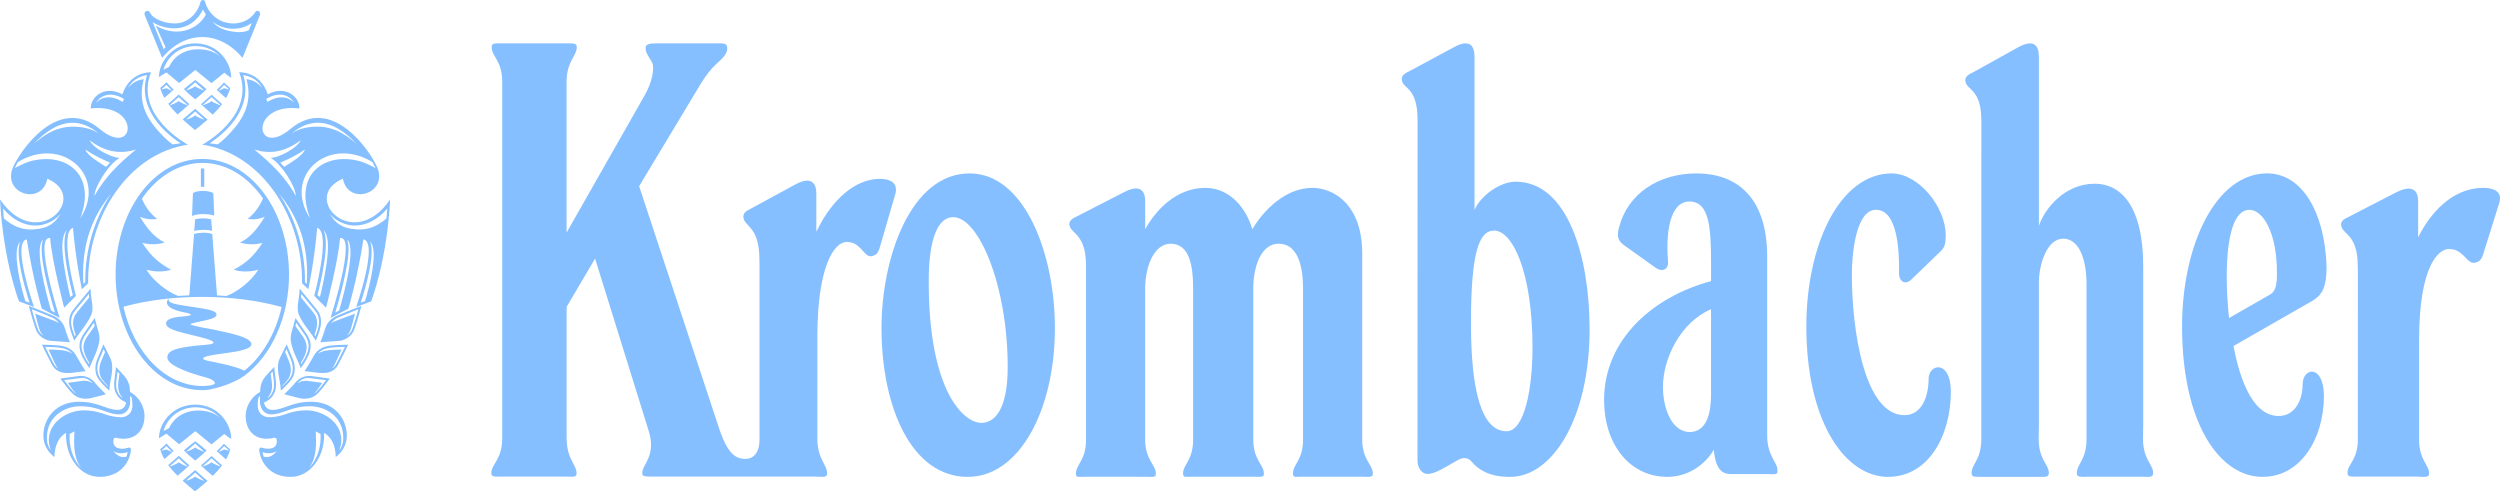
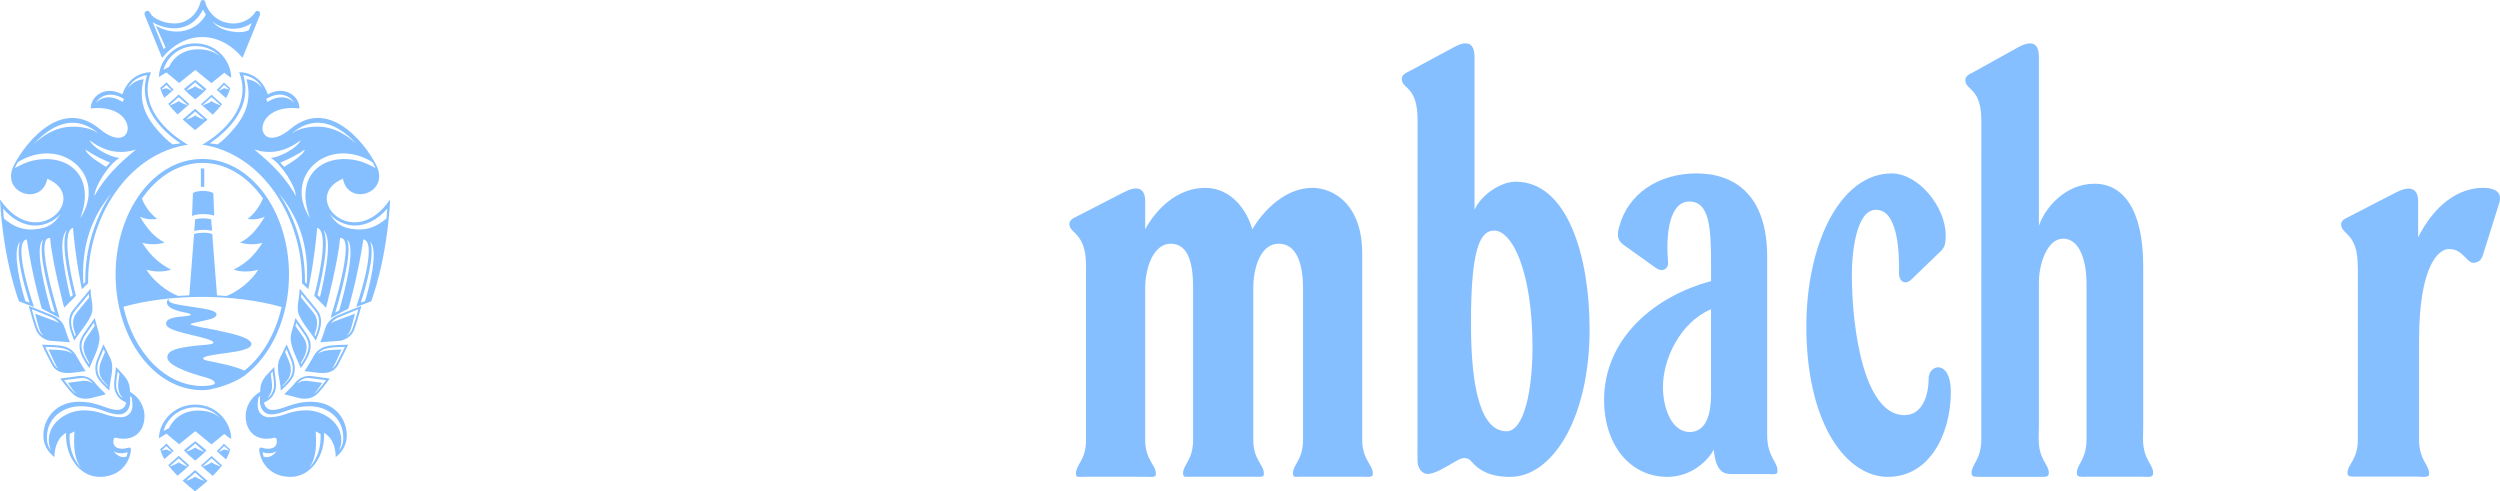
<svg xmlns="http://www.w3.org/2000/svg" height="34" viewBox="0 0 173 34" width="173">
  <g fill="#85bfff" fill-rule="evenodd">
-     <path d="m61 22.693c0 5.474 2.073 10.307 5.967 10.307 3.58 0 6.033-4.637 6.033-10.307 0-5.086-2.075-10.693-5.908-10.693-4.081 0-6.092 5.862-6.092 10.693m8.733 2.704c0 2.902-.879 3.866-1.823 3.866-1.193 0-3.643-2.125-3.643-9.79 0-3.091.691-4.446 1.696-4.446 1.758 0 3.77 4.705 3.77 10.37" />
-     <path d="m156.951 20.46-2.702 1.548c-.365-3.485-.183-7.489 1.413-7.489.918 0 1.901 1.548 1.901 4.326 0 .902-.062 1.355-.612 1.614m.735 8.329c-2.024 0-2.822-3.228-3.127-4.844l5.518-3.162c.616-.392.922-.907.922-2.327-.124-3.809-1.718-6.457-4.109-6.457-3.56 0-5.891 4.972-5.891 10.588 0 6.65 2.516 10.136 5.214 10.396 2.944.258 4.601-2.647 4.601-5.552 0-2.26-1.472-2.001-1.472-.84 0 1.035-.492 2.197-1.657 2.197" />
    <path d="m75.154 18.719v-.305c0-1.11-.249-1.661-.521-2.012-.065-.087-.132-.162-.2-.229l-.184-.185c-.111-.118-.195-.224-.233-.368-.047-.183-.006-.382.33-.556l3.445-1.771c.845-.435 1.456-.354 1.456.641v1.93c.717-1.307 2.145-2.864 4.161-2.864 1.755 0 2.862 1.494 3.251 2.864.781-1.307 2.277-2.864 4.162-2.864 1.431 0 3.445 1.12 3.445 4.547v12.881c0 .699.185 1.134.372 1.47.091.167.182.308.252.446.066.136.109.262.109.406 0 .095-.012.151-.033.184-.141.068-.213.069-.314.064-.09-.004-.199-.007-.328-.008h-4.081l-.122-.001c-.143 0-.259.003-.349.006-.093.002-.155.001-.2-.009-.09-.077-.1-.14-.1-.235 0-.148.042-.277.103-.412.067-.139.154-.277.241-.441.176-.332.354-.762.354-1.472v-10.449c0-1.62-.389-3.113-1.69-3.113-1.169 0-1.753 1.493-1.753 3.113v10.453c0 .698.183 1.133.37 1.47.091.167.183.308.25.446.068.136.111.262.111.406 0 .095-.012.151-.033.184-.141.068-.215.067-.313.061-.09-.003-.197-.005-.328-.006l-4.131-.001h-.135c-.143 0-.258.003-.351.006-.092.002-.154.001-.198-.009-.092-.077-.103-.14-.103-.235 0-.148.044-.277.105-.412.068-.139.154-.277.241-.441.175-.332.351-.762.351-1.472v-10.449c0-1.62-.259-3.113-1.56-3.113-1.106 0-1.757 1.493-1.757 3.113v10.457c0 .7.187 1.132.374 1.47.093.165.183.306.252.446.068.135.111.262.111.405 0 .095-.013.15-.031.186-.143.065-.216.064-.315.06-.091-.004-.197-.009-.324-.01l-4.209-.001c-.142 0-.258.006-.35.008-.092.003-.155.003-.199-.005-.091-.078-.101-.142-.101-.238 0-.147.043-.277.105-.412.066-.136.151-.277.239-.438.177-.333.354-.757.354-1.468z" />
    <path d="m110 22.755c0-4.902-1.484-10.182-5.123-10.182-1.05 0-2.407.943-2.839 1.95v-10.559c0-1.004-.505-1.201-1.429-.697l-2.934 1.58-.351.182c-.24.136-.368.294-.309.555.033.144.111.244.216.352l.176.17c.064.063.129.13.193.213.258.331.495.862.495 1.982l-.005 23.559c0 .5.28.938.707.938.24 0 .531-.106.88-.283.347-.175.746-.415 1.198-.674.391-.223.721-.182.959.106.475.574 1.264 1.053 2.627 1.053h.05c2.899 0 5.491-4.023 5.491-10.245zm-3.951 1.308c0 2.826-.556 5.78-1.792 5.78-1.726 0-2.466-2.766-2.466-7.477 0-4.902.555-6.41 1.603-6.41 1.236 0 2.655 2.765 2.655 8.107z" />
    <path d="m122.347 32.806c.126.001.231.007.32.011.095.004.165.005.301-.063.023-.037.033-.094.033-.194 0-.148-.04-.28-.105-.421-.067-.145-.154-.292-.244-.463-.177-.352-.363-.804-.363-1.532v-12.373c0-4.215-2.195-5.771-4.893-5.771-2.602 0-4.751 1.391-5.35 3.706-.184.619-.085.959.318 1.248l2.214 1.582c.419.302.902.144.849-.451-.163-1.941.11-4.141 1.487-4.141 1.364.015 1.491 1.763 1.491 4.278v1.231c-3.892 1.034-7.403 3.954-7.403 8.231 0 3.045 1.755 5.315 4.388 5.315 1.694 0 2.824-1.167 3.198-1.879.124 1.166.442 1.686 1.193 1.686zm-5.265-2.917c-1.38.127-2.006-1.621-2.006-3.112 0-1.941 1.193-4.47 3.327-5.378v5.898c0 1.361-.317 2.465-1.321 2.593z" />
    <path d="m131.193 16.15c.215.933.233 2.032.22 2.716-.01.678.463.854.844.485l2.061-1.989c.285-.273.325-.593.325-1.088 0-1.932-1.853-4.256-3.73-4.275-3.636.013-5.914 4.981-5.914 10.592 0 6.331 2.469 10.14 5.371 10.4 3.089.193 4.629-2.905 4.629-5.878 0-2.26-1.54-1.937-1.54-.904 0 1.164-.435 2.519-1.67 2.519-2.777 0-3.641-5.878-3.641-9.751 0-1.292.247-4.458 1.667-4.458.769 0 1.156.717 1.377 1.629" />
    <path d="m137.106 29.497v.888c0 .722-.171 1.156-.341 1.489-.083.163-.168.302-.232.44-.061.135-.1.264-.1.416 0 .165.064.224.196.249.071.014.159.017.267.016.107 0 .23.004.365.004h.412l3.152.001.126-.001c.128 0 .247-.004.353-.001.107.004.194.001.268-.012.136-.024.207-.084.207-.256 0-.145-.041-.274-.102-.41-.067-.138-.155-.28-.243-.445-.18-.338-.358-.778-.358-1.49l.015-.939v-9.884c0-1.268.556-3.045 1.679-3.045 1.245 0 1.617 1.777 1.617 3.045v10.823c0 .722-.168 1.156-.339 1.489-.084.163-.17.302-.233.44-.061.135-.101.264-.101.416 0 .165.065.224.197.249.071.014.16.017.268.016.108 0 .227-.004.365-.004h3.627c.128 0 .246.004.354.007.104.004.195.001.267-.012.138-.024.207-.084.207-.256 0-.145-.039-.274-.105-.41-.064-.138-.151-.28-.239-.445-.179-.338-.358-.778-.358-1.49l.013-.887v-11.078c0-3.992-1.431-5.706-3.361-5.706-2.115 0-3.485 1.777-3.858 2.916v-11.663c0-1.013-.499-1.203-1.436-.695l-2.956 1.643-.372.193c-.243.139-.372.299-.314.56.035.144.113.247.22.355l.176.173c.063.063.13.131.194.213.263.335.505.827.505 1.956z" />
    <path d="m163.163 30.158v.264c0 .709-.182 1.135-.363 1.462-.092.162-.179.297-.245.432-.066.132-.109.261-.109.409 0 .161.071.219.21.245.075.014.171.016.282.016.117-.002.246-.006.394-.006l3.9.001c.137 0 .259.011.372.014.102.005.199.007.28-.004.139-.017.212-.071.212-.24 0-.143-.042-.272-.107-.407-.065-.137-.152-.279-.239-.445-.176-.336-.351-.771-.351-1.471v-6.848c0-5.291 1.392-6.348 2.055-6.348.141 0 .275.019.398.051.181.058.325.147.456.253.064.051.124.106.179.16l.162.164c.103.106.19.196.286.256.096.059.189.087.299.068.304-.05.46-.177.582-.53l.073-.23 1.075-3.429c.199-.747-.398-.996-1.127-.996-1.72 0-3.376 1.182-4.502 3.423v-2.489c0-.987-.649-1.058-1.499-.633l-3.497 1.803c-.267.135-.384.307-.319.554.037.145.12.25.232.367l.184.186c.069.069.133.143.203.23.26.337.496.853.517 1.862.008.111.009.365.009.488z" />
-     <path d="m56.494 16.035.191-.374c.908-1.761 2.435-3.284 4.199-3.284.698 0 1.271.257 1.079 1.027l-1.038 3.566-.062.211c-.12.366-.268.496-.557.548-.107.02-.198-.01-.289-.07-.091-.063-.179-.156-.278-.265l-.152-.168c-.054-.056-.11-.112-.171-.166-.124-.108-.266-.201-.442-.261-.116-.032-.244-.056-.379-.056-.889 0-2.033 1.732-2.033 6.545l-.001 6.739v.323c0 .721.172 1.17.341 1.516.084.171.168.318.229.458.063.139.102.272.102.419 0 .174-.069.23-.203.247-.078.012-.168.009-.268.004-.108-.003-.227-.011-.359-.011h-11.077c-.379 0-.603-.001-.733-.037-.115-.029-.148-.083-.148-.204 0-.154.056-.301.14-.469.086-.169.193-.352.283-.569.17-.412.277-.946.066-1.743l-3.755-12.066-1.968 3.337v9.116c0 .713.175 1.166.349 1.516.085.172.171.32.235.464.063.138.105.269.105.413 0 .168-.058.217-.177.24-.066.012-.154.012-.266.01-.109-.003-.238-.01-.39-.01h-4.2l-.382.006c-.108 0-.204-.003-.28-.016-.142-.027-.207-.084-.207-.23 0-.153.043-.285.112-.424.07-.142.165-.286.259-.453.19-.343.386-.789.386-1.519v-24.684c0-.737-.186-1.175-.372-1.512-.091-.167-.182-.309-.251-.449-.066-.138-.109-.274-.109-.43 0-.167.066-.227.2-.254.07-.016.161-.019.271-.019l.377.004h4.202l.391-.001c.11.001.198.007.265.024.126.029.183.087.183.245 0 .148-.041.279-.104.418-.065.14-.151.283-.239.452-.176.343-.362.788-.362 1.511v10.447l5.392-9.476c.549-.951.722-1.957.51-2.326-.122-.214-.239-.384-.321-.546-.079-.16-.124-.306-.108-.476.01-.112.079-.179.223-.221.145-.042.354-.052.62-.052h3.94l.36-.001c.108.001.199.007.271.024.139.029.213.093.229.25.024.226-.053.414-.223.626-.128.16-.314.336-.56.559-.339.309-.662.733-.988 1.241l-4.324 7.188 5.467 16.558c.636 1.991 1.209 2.312 1.906 2.312.446 0 .956-.321.956-1.346v-12.132c0-.101-.004-.195-.006-.286 0-1.138-.238-1.706-.499-2.071-.065-.09-.131-.166-.194-.237l-.177-.192c-.11-.12-.19-.23-.223-.379-.06-.255.051-.432.307-.571l3.386-1.838c.766-.376 1.339-.27 1.339.704v2.625l.193-.378z" />
    <path d="m18.308 27c-.146.563-.135 1.364.556 1.364.383 0 .743-.151 1.105-.277.405-.141.882-.285 1.557-.285 1.626 0 2.473 1.176 2.473 2.35 0 .626-.321 1.139-.765 1.476-.016-.793-.293-1.38-.807-1.677.075 1.595-.912 3.049-2.323 3.049-1.358 0-2.053-.92-2.166-1.831-.019-.166.089-.231.206-.185.423.155 1.131.092.996-.58-.02-.113-.099-.124-.188-.106-.122.027-.292.063-.471.066-1.014.008-1.482-.736-1.482-1.579 0-.813.601-1.595 1.308-1.784m.31 4.366c-.153 0-.314-.028-.453-.08 0 0-0.0.003 0 .004.014.068.058.252.083.314.094.021.25.036.343.015.208-.045.409-.207.54-.382.007-.009.014-.02.02-.03-.133.102-.317.158-.533.158m2.855.918c.49-.555.749-1.35.71-2.182l-.004-.074-.332-.177.015.299c.038.816-.023 1.691-.496 2.245.036-.036.073-.071.107-.111m-3.499-3.731c.095.135.315.319.646.319.354 0 .747-.077 1.067-.188.361-.125.784-.277 1.47-.289 1.151-.02 2.45.79 2.465 2.041.002.189-.022.34-.062.469-.023.096-.053.188-.088.272.164-.21.283-.473.283-.884 0-1.432-1.165-2.181-2.316-2.181-.659 0-1.125.143-1.509.277l-.151.053c-.319.114-.648.232-1.003.232-.331 0-.514-.161-.609-.296-.2-.284-.196-.688-.157-.978-.08.051-.116.087-.136.17-.039.289-.1.697.101.981" />
    <path d="m20.727 20.067c.013-.197.136.103.183.122l.934 1.135c.108.139.235.287.293.467.228.619-.076 1.243-.274 1.779-.387-.594-.891-1.133-1.186-1.796-.195-.526.052-1.128.05-1.708zm.879 1.464.037.048c.092.116.185.236.229.373.14.382.058.763-.108 1.22l-.002.007.025.034c.01.013.019.026.029.039l.013.019.008-.022c.192-.502.337-.953.171-1.405-.045-.142-.14-.263-.233-.382l-.037-.048-.886-1.076-.003.03c-.006.051-.013.102-.02.152l-.007.055zm-2.175 5.467c-.028-.744-.399-1.55-.052-2.242.104-.21.317-.637.46-.928.124.29.286.689.412.985.238.541.172 1.105-.077 1.434-.28.376-.41.466-.648.706-.031.013-.055.092-.096.046zm.115-.272.02-.01.027-.026c.15-.145.268-.258.473-.532.196-.26.292-.759.06-1.285-.064-.149-.136-.323-.208-.495l-.09-.215-.098.198.053.127c.072.172.144.346.208.495.227.516.135 1.004-.057 1.258-.159.213-.266.329-.387.448l-.004.004zm2.648-3.044-.028-.009c.148-.32.242-.663.359-1.0.133-.405.473-.692.828-.839.541-.212 1.074-.45 1.619-.652l.028.023c-.143.51-.284 1.035-.463 1.536-.136.473-.573.76-.98.84zm2.074-.893c-.042.147-.121.279-.232.393l.017.02c.176-.136.294-.306.352-.503.155-.435.285-.9.389-1.274l.007-.026-.024.01c-.233.091-.468.188-.694.282l-.01.004c-.218.09-.443.184-.672.273-.182.075-.339.224-.469.354l.017.02c.11-.068.182-.094.309-.146.115-.045 1.181-.441 1.307-.489-.034.123-.195.795-.298 1.082zm-5.286 2.603c.008.663.296 1.314-.05 1.898-.192.389-.585.508-.903.71l-.02-.024c.007-.426-.049-.979.05-1.343.131-.467.427-.72.922-1.241zm-.432 2.136c.12-.09.202-.187.259-.303.217-.368.159-.772.097-1.199l-.001-.011c-.013-.089-.026-.18-.037-.271l-.003-.027-.018.019c-.038.04-.075.077-.11.114l-.005.004.001.007c.011.09.023.18.036.268.061.422.119.821-.094 1.182-.035.07-.081.135-.141.196zm3.009-1.504 1.247.169v.025c-.35.46-.738 1.015-1.076 1.208-.28.162-.655.207-1.033.121l-.975-.249-.031-.039c.239-.241.474-.449.701-.727.277-.377.722-.567 1.169-.508zm-.931.488c.192-.149.359-.162.598-.162.047 0 1.07.141 1.07.141-.062.084-.096.151-.155.235-.137.197-.233.333-.378.472l.017.021c.245-.196.524-.567.77-.894l.013-.018s-1.118-.142-1.166-.148c-.307-.04-.574.119-.786.334zm-.497-2.875c-.079-.459.125-.848.214-1.263.039-.121.065-.249.101-.367l.802 1.149c.391.63.377 1.208-.433 2.319-.237-.613-.57-1.163-.684-1.838zm.717 1.549.012-.019c.641-.951.585-1.429.272-1.933l-.63-.901-.007.026c-.006.018-.011.036-.017.055-.009.042-.02.081-.031.121l-.005.018.556.796c.293.472.357.911-.179 1.761l-.004.006zm.242.506v-.023c.224-.343.42-.677.626-1.045.169-.326.483-.544.793-.639.502-.137 1.053-.103 1.585-.134-.232.501-.477.982-.741 1.474-.527.777-1.494.406-2.262.366zm2.011-.358c-.026.038-.058.077-.099.12l.017.02c.083-.063.154-.136.215-.224.231-.428.434-.828.623-1.223l.009-.02-.217.006c-.39.009-.759.018-1.107.113-.195.059-.373.166-.516.309l.017.021c.118-.092.228-.121.368-.164.345-.094 1.201-.103 1.223-.103-.064.134-.386.871-.533 1.145z" />
    <path d="m25.147 16.566c-.426 2.774-1.043 4.795-1.043 4.795l-1.231.639s1.834-5.723.658-5.524c-.133 1.657-.971 4.82-.971 4.82l-.815-.825s1.196-4.41.204-4.707c-.193 2.292-.614 4.25-.614 4.25l-.434-.412c.073-4.49-2.712-8.96-6.901-9.592 0 0 3.739-1.996 2.55-5.01 0 0 1.434-.091 1.984 1.526 1.233-.664 2.212.184 2.184.978-3.5-.407-3.105 3.495-.614 1.415 2.886-2.405 5.54 1.585 5.996 2.648.789 1.833-1.994 2.709-2.373.8-3.003 1.272.733 5.181 3.274 1.428-.23 4.302-1.317 7.058-1.317 7.058l-1.034.388s1.562-4.493.499-4.677m-6.718-9.715.07.206.196-.105c.267-.143.53-.216.783-.216.32 0 .615.119.83.335.019.02.038.039.056.06-.048-.088-.109-.171-.184-.245-.215-.216-.51-.336-.83-.336-.253 0-.517.073-.784.216l-.141.076c.001.003.002.006.003.008m4.764 14.787.273-.15c.424-1.43 1.109-4.189.617-4.835-.019-.024-.039-.045-.06-.065.374.882-.453 3.817-.83 5.05m-2.092-2.11.128.121c.169-2.753-.64-4.677-1.884-6.203-.029-.035-.051-.073-.077-.11 1.204 1.783 1.854 3.975 1.834 6.192m-4.273-14.331c.377 1.214.051 2.438-.953 3.557-.482.536-1.012.933-1.366 1.167.098.022.455.047.552.073.342-.24.716-.611 1.117-1.078.955-1.114 1.211-2.186.875-3.436.298.044.685.128 1.083.596-.349-.654-.976-.829-1.307-.878m.764 5.151c.428.372 1.939 1.501 2.873 3.209.007-.63-.992-2.214-1.732-2.621.662-.073 1.778-.649 2.082-1.234-1.008.756-2.022 1.019-3.222.646m3.502 0c-.749.53-1.7.904-1.7.904s.223.265.275.294c.311-.22 1.278-.735 1.425-1.199m.886-1.852c-.605 0-1.199.241-1.768.715-.001.001-.002.001-.002.001l-.001.013c.018-.013.035-.025.054-.037.617-.424 1.611-.468 2.172-.39.828.116 1.516.53 2.226 1.156-.714-.773-1.656-1.458-2.68-1.458m2.93 2.665c.402.11 1.075.469 1.075.469l-.218-.413c-3.096-1.878-6.227.995-4.315 3.886-1.162-3.051 1.017-4.609 3.459-3.942m-2.526 4.764c.203.407.211 1.17.033 2.332-.145.941-.375 1.867-.452 2.164l.168.141c.086-.336.301-1.286.439-2.184.211-1.372.133-2.122-.188-2.453m4.355-.809c.01-.117.043-.56.052-.679-.659.762-1.44 1.174-2.241 1.174-.648 0-1.353-.325-1.742-.821.361.599.794 1.021 1.861 1.086.737.045 1.367-.158 2.069-.76m-1.047 1.719c-.027-.043-.057-.081-.091-.115.388.841-.331 3.264-.642 4.221l.292-.098c.349-1.115.872-3.303.441-4.008" />
    <path d="m14.079 14.813c-.207 0-.56.024-.79.132l.061-1.558c.003-.003.012-.024.027-.034.143-.119.54-.143.702-.143.106 0 .619.043.685.184l.061 1.522c-.268-.085-.637-.103-.746-.103zm0 .295c-.132 0-.38.013-.574.066l-.065.812c.197-.068.478-.08.639-.08.084 0 .375.003.596.065l-.064-.797c-.199-.05-.454-.066-.532-.066zm-.178-2.179h.235v-1.269h-.235zm6.099 6.072c0 2.964-1.216 5.581-3.041 6.964-.597.444-1.54.795-2.241.939l.001-.001c-.188.063-.437.096-.723.096-3.35 0-5.997-3.622-5.997-7.999 0-4.381 2.647-8.001 5.997-8.001 3.348 0 6.003 3.62 6.003 8.001zm-9.128-3.858c-.369.074-.785.027-1.187-.142.462.769.986 1.433 1.709 1.779-.552.178-1.132.143-1.548.021.646 1.008 1.23 1.451 1.991 1.858-.503.179-1.23.156-1.707 0 .502.811 1.428 1.518 2.193 1.818.256-.018.515-.032.777-.042l.327-4.225c.093-.085.565-.106.651-.106.165 0 .471.018.61.094l.329 4.243c.222.01.442.023.66.039.767-.298 1.698-1.008 2.199-1.82-.478.156-1.203.179-1.702 0 .756-.407 1.344-.85 1.99-1.858-.418.122-.997.157-1.552-.021.727-.346 1.247-1.01 1.707-1.779-.402.17-.816.217-1.183.142.461-.346.824-.846 1.062-1.417-1.05-1.514-2.543-2.454-4.183-2.454-1.646 0-3.145.95-4.196 2.477.238.561.599 1.053 1.052 1.394zm8.617 6.102c-1.572-.441-3.466-.7-5.505-.7-2.012 0-3.883.252-5.443.682.714 3.193 2.917 5.485 5.475 5.485.299 0 .85-.054.85-.199 0-.111-.134-.262-.667-.406-1.529-.408-2.658-.915-2.622-1.399.036-.515.8-.635 1.826-.772.495-.065 1.157-.062 1.33-.173.171-.109-.214-.245-.481-.327-.306-.093-.692-.185-1.073-.275-.742-.179-1.553-.375-1.661-.669-.175-.461.678-.547.908-.572.175-.019.78-.053.781-.132.001-.107-.45-.169-.542-.189-.266-.058-.576-.146-.784-.257-.334-.173-.445-.465-.21-.66-.038.24.245.318.784.421.389.071 1.039.151 1.571.244.426.077 1.09.193.934.497-.087.174-.452.257-.799.334-.5.11-.984.21-.984.259 0 .096 1.347.321 1.759.403 1.429.293 2.285.544 2.436.875.126.275-.275.418-.457.471-.754.24-1.665.256-2.448.433-.22.049-.435.113-.41.198.04.132.544.186.848.254.528.12 1.235.241 1.959.553l.051.022c1.217-.967 2.151-2.53 2.573-4.401z" />
    <path d="m13.505 31.873c-.3-.25-.593-.498-.776-.712.198-.161.509-.424.781-.627.276.203.584.471.781.633-.185.215-.482.459-.786.706zm-1.98-1.182c.149.168.312.342.489.515-.173.16-.444.4-.642.563-.125-.223-.223-.45-.284-.687.157-.13.323-.281.437-.391zm1.97 3.309c-.297-.244-.583-.489-.857-.737.198-.159.656-.54.865-.734.207.197.663.581.858.743-.272.246-.563.488-.866.728zm-1.209-1.077c-.243-.244-.46-.488-.645-.74.207-.172.537-.466.726-.64.234.22.482.441.735.662-.19.18-.605.54-.816.718zm3.353-1.132c-.192-.169-.462-.408-.641-.573.182-.171.349-.344.5-.51.115.114.278.265.432.396-.064.235-.161.464-.291.687zm-.92 1.142c-.213-.177-.624-.542-.813-.723.257-.221.504-.438.741-.656.183.175.515.473.724.647-.189.25-.409.492-.652.732zm1.281-2.549c-.323-.208-.479-.355-.479-.355l-.888.725-1.117-.916-1.122.905-.879-.732s-.431.262-.516.316c.006-1.082.977-2.336 2.529-2.328 1.553.008 2.476 1.302 2.471 2.384zm-.785-1.479-.001-.002c-.3-.325-.831-.714-1.672-.718-1.156 0-1.994.782-2.228 1.641.098-.06.311-.153.386-.199.333-.734 1.066-1.209 1.976-1.218.697-.006 1.226.201 1.54.496zm-2.286 2.343s.429-.148.579-.285c.148.139.58.288.58.288l.019-.019s-.42-.373-.599-.54c-.18.164-.601.531-.601.531zm-1.047.005s-.243-.25-.363-.382c-.09.086-.329.293-.329.293l.008.022.321-.085.345.167zm1.047 2.009s.429-.147.579-.284c.148.138.58.288.58.288l.019-.02s-.42-.373-.599-.54c-.18.164-.601.531-.601.531zm-1.141-.99s.429-.148.578-.284c.149.139.581.288.581.288l.019-.02s-.421-.373-.6-.54c-.179.164-.601.531-.601.531zm3.723-1.172.321.085.008-.022s-.239-.208-.33-.293c-.119.133-.362.382-.362.382l.018.015zm-.872.887c.15.137.579.284.579.284l.023-.025s-.422-.367-.601-.531c-.179.167-.6.54-.6.54l.019.02s.432-.15.581-.288z" />
    <path d="m10 28.785c0 .843-.468 1.586-1.482 1.578-.179-.002-.348-.039-.47-.066-.09-.017-.168-.007-.188.107-.135.671.573.735.995.579.117-.045.226.02.207.185-.113.911-.808 1.831-2.166 1.831-1.411 0-2.399-1.454-2.324-3.049-.513.297-.79.884-.807 1.677-.443-.337-.765-.85-.765-1.476 0-1.174.848-2.35 2.473-2.35.675 0 1.152.145 1.557.285.362.126.723.277 1.105.277.69 0 .702-.801.556-1.364.708.19 1.308.971 1.308 1.785m-2.152 2.423c.007.011.014.021.021.031.131.173.332.336.539.381.093.02.25.005.344-.015.025-.062.069-.247.083-.314v-.004c-.14.052-.301.08-.453.08-.217 0-.401-.056-.534-.158m-2.214 1.186c-.473-.553-.534-1.428-.496-2.244l.014-.299-.332.178-.003.074c-.039.831.22 1.627.71 2.181.034.04.071.075.107.111m3.492-4.822c-.021-.083-.056-.119-.136-.17.038.289.042.693-.158.977-.095.135-.278.296-.608.296-.354 0-.684-.118-1.003-.232l-.151-.053c-.385-.134-.85-.277-1.509-.277-1.151 0-2.316.749-2.316 2.181 0 .411.119.674.283.884-.036-.084-.065-.176-.088-.272-.04-.13-.064-.28-.062-.469.015-1.251 1.314-2.06 2.464-2.041.687.012 1.109.164 1.47.288.32.111.713.188 1.067.188.331 0 .551-.184.646-.32.2-.284.14-.692.101-.981" />
    <path d="m6.323 21.775c-.295.662-.8 1.201-1.186 1.795-.197-.536-.502-1.16-.274-1.779.058-.18.185-.328.293-.468l.934-1.135c.048-.019.171-.319.184-.121-.002.58.245 1.182.05 1.708zm-.143-1.2-.008-.055c-.007-.05-.015-.101-.02-.152l-.003-.031-.886 1.076-.037.049c-.092.118-.188.24-.233.381-.167.452-.021.903.171 1.405l.009.023.013-.019c.009-.014.019-.026.029-.04l.025-.034-.002-.007c-.166-.457-.249-.838-.108-1.219.044-.137.137-.256.229-.373l.038-.048zm1.293 6.376c-.237-.24-.367-.33-.648-.706-.248-.329-.315-.893-.077-1.434.126-.296.288-.694.412-.984.144.29.357.717.46.927.347.692-.024 1.499-.052 2.242-.04.047-.064-.032-.095-.045zm-.016-.26-.005-.004c-.121-.118-.228-.235-.387-.447-.192-.254-.284-.742-.057-1.258.064-.149.136-.323.207-.496l.053-.127-.098-.198-.09.216c-.072.172-.144.346-.208.495-.231.527-.136 1.025.061 1.286.203.273.322.387.472.532l.027.026.02.01zm-4.014-3.111c-.406-.08-.843-.368-.98-.841-.179-.5-.32-1.025-.463-1.536l.028-.023c.545.202 1.078.44 1.619.652.355.147.694.434.828.839.118.337.211.68.36 1l-.029.009zm-1.009-1.874c.127.049 1.193.444 1.308.489.127.053.198.078.309.146l.016-.02c-.13-.13-.287-.279-.468-.354-.229-.09-.455-.184-.673-.274l-.009-.004c-.226-.094-.461-.19-.694-.282l-.024-.009.007.026c.104.374.235.839.39 1.274.057.198.176.367.352.504l.016-.021c-.112-.114-.19-.246-.232-.393-.103-.287-.264-.959-.298-1.082zm6.506 4.926c.099.364.044.917.05 1.343l-.019.024c-.318-.202-.712-.321-.903-.71-.346-.584-.058-1.235-.05-1.898.495.52.791.774.922 1.241zm-.474.874c-.06-.062-.107-.126-.141-.196-.213-.361-.155-.759-.094-1.182.012-.088.026-.178.036-.268l.001-.006-.005-.005c-.035-.037-.071-.074-.11-.114l-.018-.019-.003.027c-.011.092-.023.182-.036.272l-.001.01c-.062.427-.121.831.097 1.199.057.116.14.212.259.303zm-1.857-.974c.226.278.462.486.7.727l-.031.04-.975.249c-.379.086-.754.04-1.034-.122-.338-.192-.726-.748-1.076-1.208v-.025l1.247-.17c.447-.059.891.131 1.169.509zm-.221-.041c-.212-.215-.479-.374-.787-.334-.048.006-1.165.148-1.165.148l.013.018c.246.326.525.697.769.893l.017-.02c-.145-.139-.24-.276-.377-.472-.058-.083-.092-.151-.155-.235 0 0 1.023-.14 1.07-.14.239 0 .406.012.598.161zm-.204-1.017c-.809-1.112-.824-1.69-.433-2.319l.803-1.149c.035.119.061.247.1.368.09.415.293.803.214 1.263-.115.675-.448 1.225-.685 1.838zm-.001-.36-.004-.006c-.537-.85-.472-1.289-.179-1.761l.556-.796-.005-.018c-.011-.04-.021-.079-.031-.121-.006-.018-.011-.037-.017-.055l-.007-.025-.63.901c-.313.504-.369.983.272 1.933l.013.019zm-2.536.211c-.264-.491-.509-.973-.742-1.474.533.031 1.082-.003 1.585.135.31.094.625.311.793.638.206.367.402.701.626 1.045v.023c-.768.04-1.734.41-2.262-.366zm-.283-1.137c.022-.001.879.009 1.223.103.14.043.25.071.368.164l.017-.02c-.143-.144-.321-.251-.516-.31-.348-.095-.716-.104-1.107-.113l-.218-.006.01.02c.189.396.392.796.623 1.223.061.089.131.162.216.225l.016-.02c-.04-.043-.072-.082-.098-.12-.147-.274-.47-1.011-.534-1.145z" />
    <path d="m2.352 21.243-1.035-.388s-1.088-2.756-1.317-7.058c2.541 3.753 6.277-.155 3.274-1.428-.379 1.909-3.162 1.033-2.372-.8.456-1.063 3.11-5.053 5.995-2.648 2.491 2.08 2.886-1.822-.614-1.415-.028-.795.951-1.641 2.184-.978.548-1.617 1.983-1.526 1.983-1.526-1.19 3.014 2.55 5.01 2.55 5.01-4.189.632-6.973 5.101-6.901 9.591l-.434.412s-.421-1.958-.614-4.25c-.992.297.204 4.707.204 4.707l-.815.824s-.837-3.163-.971-4.82c-1.176-.2.658 5.524.658 5.524l-1.231-.639s-.618-2.022-1.043-4.795c-1.064.184.498 4.677.498 4.677m6.223-14.4-.142-.076c-.267-.143-.53-.216-.783-.216-.32 0-.614.119-.83.335-.074.075-.136.157-.183.244.017-.02.036-.04.055-.06.215-.216.51-.335.83-.335.254 0 .517.073.784.216l.196.105.07-.206c.001-.003.002-.006.003-.008m-5.597 9.745c-.021.02-.042.041-.06.065-.492.646.193 3.404.617 4.835l.273.149c-.377-1.233-1.204-4.167-.829-5.049m4.755-3.251c-.026.036-.049.074-.077.109-1.245 1.527-2.054 3.45-1.884 6.204l.127-.122c-.02-2.217.63-4.409 1.834-6.191m1.133-7.261c.397-.468.785-.552 1.083-.596-.336 1.25-.08 2.321.875 3.436.401.467.775.838 1.118 1.078.097-.026.454-.051.552-.073-.354-.235-.885-.631-1.366-1.167-1.004-1.119-1.331-2.343-.953-3.556-.332.049-.958.225-1.307.878m-2.679 3.626c.304.585 1.42 1.161 2.082 1.235-.741.407-1.739 1.991-1.732 2.621.933-1.709 2.444-2.836 2.872-3.209-1.2.373-2.215.11-3.222-.646m1.145 1.845c.052-.03.275-.295.275-.295s-.95-.375-1.7-.904c.146.464 1.113.979 1.425 1.199m-4.99-1.593c.709-.626 1.398-1.04 2.226-1.155.56-.079 1.555-.035 2.172.389.018.012.036.025.054.037v-.011c-.001-.001-.002-.002-.003-.003-.569-.475-1.164-.715-1.769-.715-1.025 0-1.965.685-2.68 1.458m3.208 5.148c1.913-2.891-1.219-5.763-4.315-3.886l-.218.413s.672-.359 1.074-.468c2.442-.667 4.62.89 3.459 3.941m-1.121 3.275c.138.899.353 1.848.439 2.184l.169-.141c-.077-.297-.308-1.222-.453-2.163-.178-1.163-.169-1.926.033-2.333-.322.331-.399 1.081-.188 2.453m-2.097-2.502c1.068-.065 1.5-.488 1.862-1.086-.389.496-1.094.821-1.742.821-.801 0-1.582-.412-2.241-1.174.009.12.042.562.052.679.702.602 1.332.805 2.069.76m-.581 4.967.292.098c-.312-.957-1.031-3.381-.643-4.221-.033.033-.064.071-.09.115-.431.705.092 2.893.441 4.008" />
    <path d="m10.004 1.019c-.01-.092-.009-.203.102-.243.235-.108.299.171.374.26.353.404 1.347.724 2.047.528.696-.171 1.198-.791 1.355-1.452.017-.072.094-.113.157-.113.056 0 .13.041.15.113.163.661.718 1.267 1.413 1.438.699.196 1.454.002 1.916-.515.121-.085.142-.369.375-.26.108.04.112.15.104.243l-1.175 2.886-.049.095c-.781-.941-1.778-1.435-2.778-1.435-1.003 0-1.986.495-2.765 1.435l-.052-.095zm4.655.442c.29.298.597.648 1.671.754.329.032.606.003.892-.128l.195-.491c-.36.254-.804.394-1.27.394-.213 0-.425-.029-.62-.084-.317-.078-.614-.234-.868-.445zm-4.087.08.756 1.86c.028-.027.101-.096.129-.122l-.675-1.509c.4.255.94.415 1.468.415.197 0 .383-.024.551-.071.588-.145 1.154-.536 1.448-1.113-.054-.081-.163-.257-.206-.344-.286.618-.813 1.082-1.428 1.233-.168.047-.353.071-.551.071-.527 0-1.09-.165-1.49-.421z" />
    <path d="m13.505 6.874c-.3-.251-.593-.498-.776-.713.198-.161.509-.424.781-.626.276.202.584.471.781.633-.185.214-.482.459-.786.706zm-1.98-1.182c.149.168.312.342.489.515-.173.16-.444.4-.642.563-.125-.223-.223-.45-.284-.687.157-.13.323-.281.437-.392zm1.97 3.308c-.297-.243-.583-.488-.857-.737.198-.159.656-.541.865-.734.207.197.663.582.858.743-.272.245-.563.488-.866.728zm-1.209-1.076c-.243-.244-.46-.489-.645-.74.207-.172.537-.467.726-.641.234.22.482.442.735.662-.19.179-.605.539-.816.718zm3.353-1.132c-.192-.169-.462-.408-.641-.573.182-.17.349-.344.5-.51.115.113.278.264.432.396-.064.235-.161.464-.291.687zm-.92 1.142c-.213-.178-.624-.543-.813-.723.257-.221.504-.438.741-.656.183.175.515.473.724.647-.189.25-.409.492-.652.732zm1.281-2.549c-.323-.208-.479-.354-.479-.354l-.888.725-1.117-.916-1.122.905-.879-.732s-.431.262-.516.316c.006-1.082.977-2.335 2.529-2.328 1.553.008 2.476 1.302 2.471 2.385zm-.785-1.479-.001-.001c-.3-.325-.831-.714-1.672-.718-1.156 0-1.994.782-2.228 1.641.098-.06.311-.153.386-.199.333-.734 1.066-1.21 1.976-1.218.697-.007 1.226.202 1.54.496zm-2.286 2.343s.429-.147.579-.284c.148.138.58.288.58.288l.019-.019s-.42-.374-.599-.54c-.18.164-.601.531-.601.531zm-1.047.006s-.243-.25-.363-.382c-.09.085-.329.293-.329.293l.008.022.321-.085.345.167zm1.047 2.01s.429-.147.579-.284c.148.138.58.288.58.288l.019-.019s-.42-.374-.599-.541c-.18.164-.601.531-.601.531zm-1.141-.99s.429-.147.578-.284c.149.138.581.288.581.288l.019-.02s-.421-.373-.6-.54c-.179.164-.601.532-.601.532zm3.723-1.172.321.085.008-.022s-.239-.208-.33-.293c-.119.133-.362.382-.362.382l.018.015zm-.872.888c.15.137.579.284.579.284l.023-.025s-.422-.367-.601-.532c-.179.168-.6.54-.6.54l.019.02s.432-.15.581-.288z" />
  </g>
</svg>